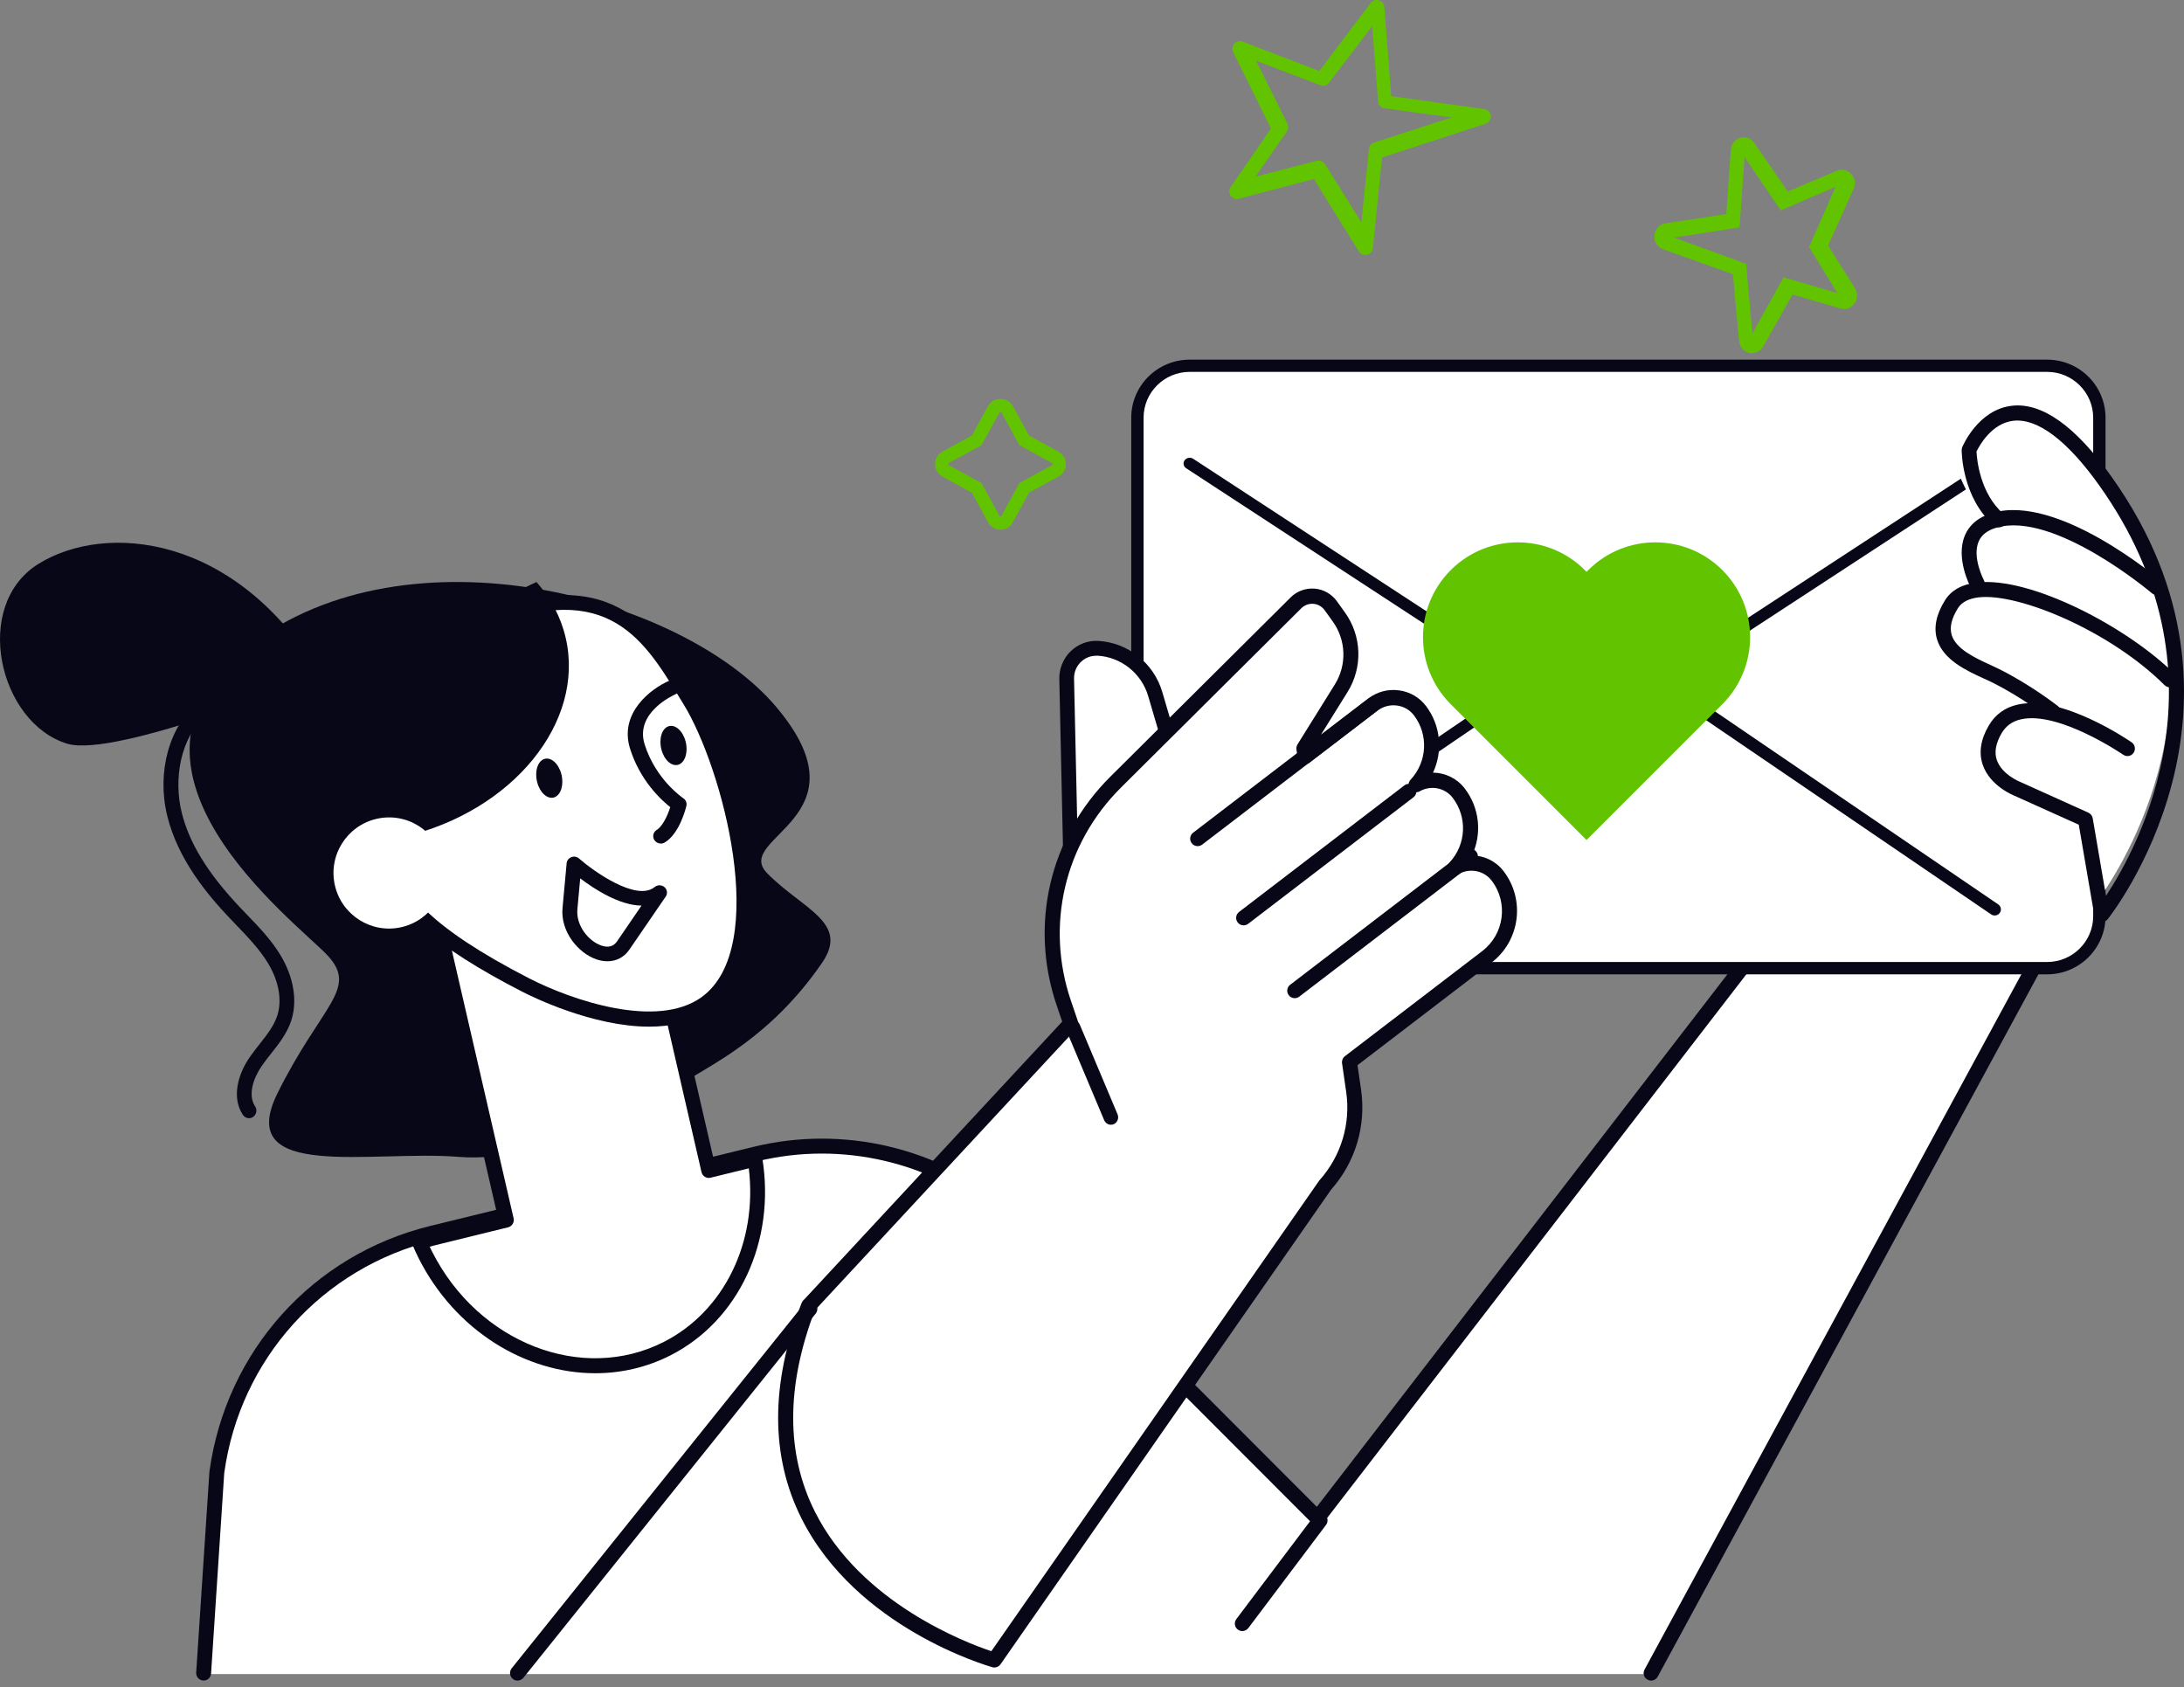
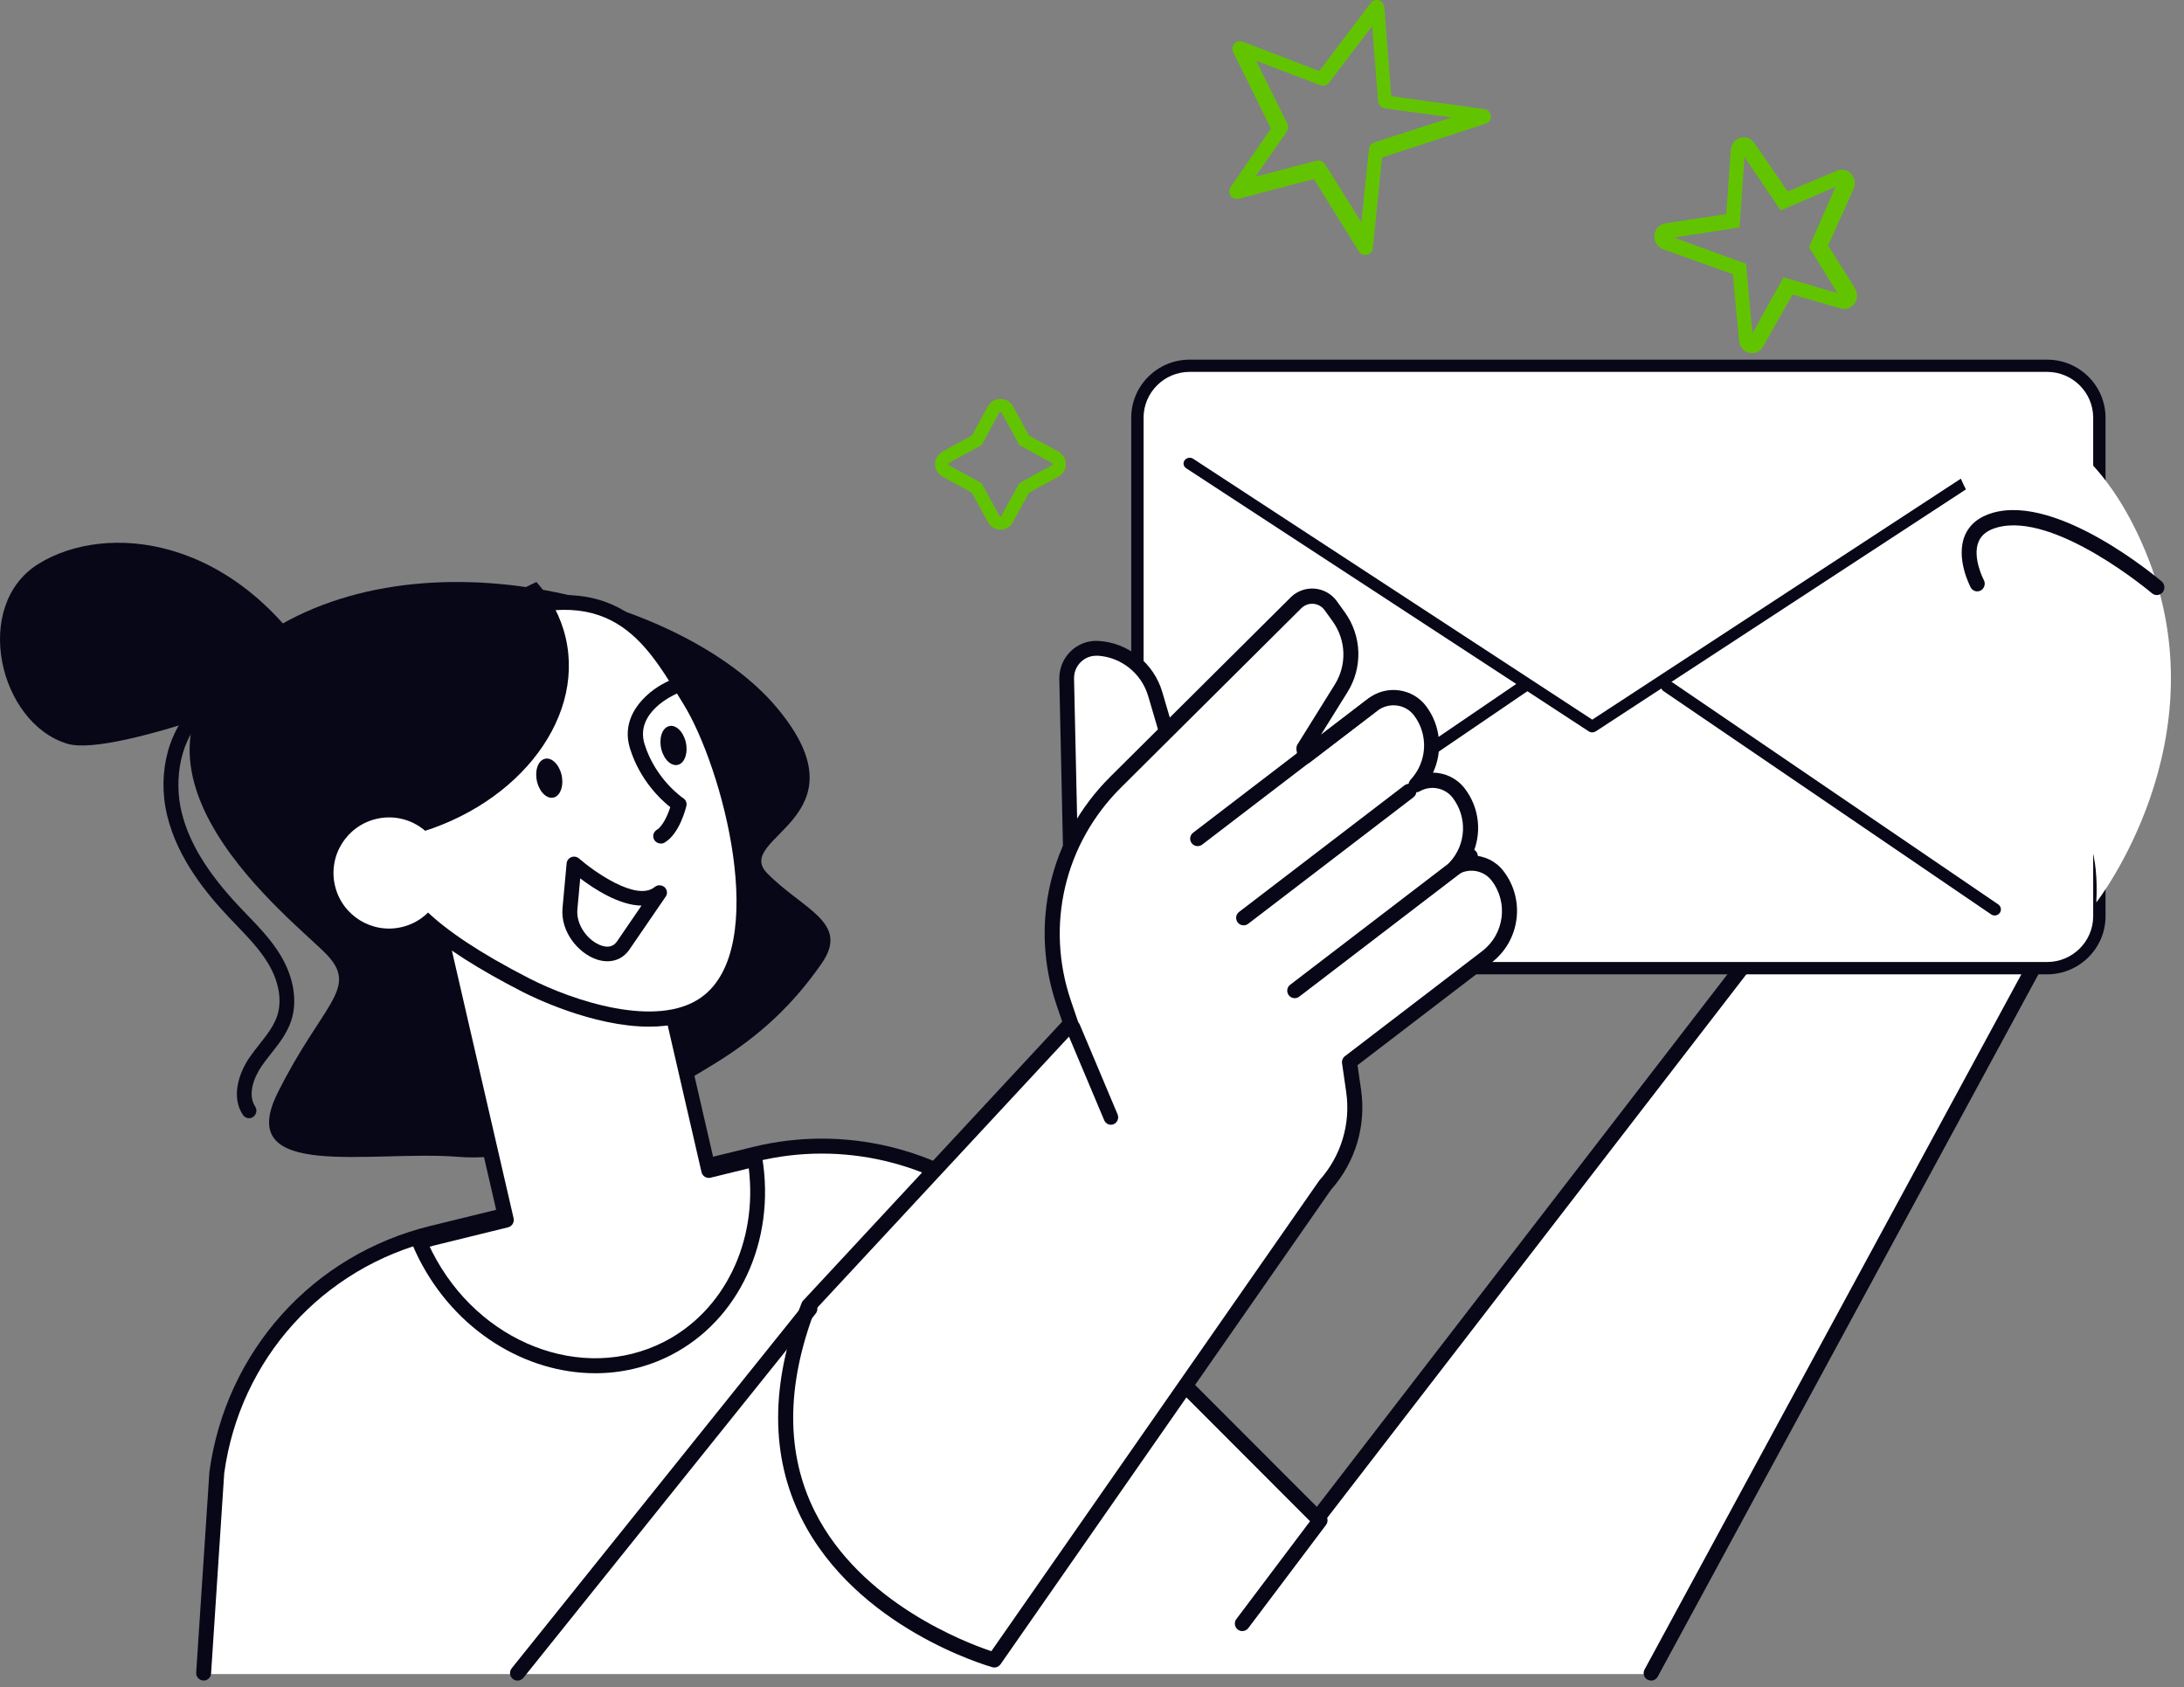
<svg xmlns="http://www.w3.org/2000/svg" width="334px" height="258px" viewBox="0 0 334 258" version="1.1">
  <rect x="0" y="0" width="334" height="258" fill="#808080" stroke="none" />
  <title>Group 2</title>
  <g id="illustration" stroke="none" stroke-width="1" fill="none" fill-rule="evenodd">
    <g id="Artboard" transform="translate(-808, -31)" fill-rule="nonzero">
      <g id="Group-2" transform="translate(808, 31.337)">
        <g id="Group" transform="translate(30.117, 129.969)">
          <path d="M222.479,125.682 L281.883,15.962 L249.387,0.694 L171.411,101.943 L131.851,62.281 L123.538,55.21 C112.981,46.221 98.759,42.858 85.305,46.153 L35.875,58.263 C18.425,62.534 5.36,77.055 2.91,94.894 L0.883,125.694 L222.479,125.694 L222.479,125.682 Z" id="Path" fill="#FFFFFF" />
          <path d="M222.395,126.694 C222.212,126.694 222.029,126.648 221.846,126.556 C221.286,126.259 221.08,125.56 221.389,124.999 L280.147,16.594 L249.618,2.266 L172.284,102.55 C172.078,102.814 171.781,102.974 171.449,102.997 C171.117,103.02 170.797,102.894 170.568,102.665 L131.049,63.094 L122.813,56.096 C112.576,47.403 98.678,44.105 85.627,47.3 L36.248,59.383 C19.171,63.564 6.577,77.537 4.175,94.968 L2.162,125.617 C2.116,126.247 1.59,126.728 0.95,126.682 C0.321,126.637 -0.16,126.098 -0.114,125.468 L1.91,94.739 C4.45,76.277 17.718,61.559 35.711,57.161 L85.09,45.078 C98.85,41.711 113.503,45.181 124.3,54.355 L132.604,61.411 L171.266,100.122 L248.36,0.136 C248.692,-0.288 249.264,-0.425 249.756,-0.196 L282.217,15.037 C282.503,15.174 282.721,15.415 282.824,15.712 C282.927,16.01 282.892,16.342 282.744,16.617 L223.402,126.087 C223.184,126.476 222.795,126.694 222.395,126.694 Z" id="Path" fill="#080717" />
        </g>
        <path d="M208.79,38.663 C208.397,38.663 208.027,38.467 207.808,38.12 L200.932,27.036 L189.446,30.049 C188.984,30.176 188.487,29.992 188.209,29.599 C187.932,29.207 187.932,28.675 188.198,28.283 L194.369,19.334 L188.591,7.626 C188.383,7.199 188.452,6.691 188.776,6.333 C189.099,5.987 189.596,5.86 190.047,6.033 L201.753,10.525 L209.622,0.121 C209.911,-0.26 210.408,-0.421 210.87,-0.294 C211.332,-0.156 211.656,0.248 211.702,0.722 L212.765,14.37 L227.002,16.344 C227.533,16.413 227.949,16.852 227.996,17.383 C228.042,17.914 227.718,18.422 227.198,18.584 L211.355,23.745 L209.946,37.624 C209.899,38.12 209.541,38.524 209.056,38.628 C208.963,38.651 208.883,38.663 208.79,38.663 Z M201.644,24.216 C202.039,24.216 202.411,24.412 202.631,24.758 L208.197,33.663 L209.359,22.43 C209.405,21.981 209.719,21.589 210.149,21.451 L222,17.626 L211.752,16.221 C211.206,16.152 210.799,15.714 210.753,15.172 L209.847,3.663 L203.247,12.315 C202.933,12.73 202.387,12.88 201.899,12.695 L192.093,8.951 L196.892,18.594 C197.077,18.974 197.043,19.412 196.81,19.758 L192,26.681 L201.342,24.251 C201.458,24.228 201.551,24.216 201.644,24.216 Z" id="Shape" fill="#62C400" />
        <path d="M266.106,20.746 L265.915,20.817 C265.226,21.114 264.767,21.781 264.7,22.535 L263.999,32.399 L254.69,33.818 C253.768,33.95 253.08,34.741 253.007,35.672 L253,35.844 C253.001,36.701 253.52,37.5 254.35,37.783 L265.015,41.597 L265.96,51.81 C266.033,52.667 266.629,53.406 267.477,53.605 C267.601,53.64 267.76,53.663 267.933,53.663 L268.108,53.655 C268.744,53.597 269.308,53.228 269.634,52.663 L274.127,44.71 L281.494,46.832 C282.318,47.081 283.2,46.726 283.67,45.997 L283.762,45.837 C284.102,45.186 284.077,44.383 283.689,43.754 L279.578,37.21 L283.477,28.538 C283.801,27.807 283.691,26.951 283.185,26.337 L283.068,26.21 C282.502,25.644 281.676,25.459 280.933,25.772 L273.4,28.945 L268.284,21.521 C267.797,20.816 266.925,20.499 266.106,20.746 Z M266.034,34.437 L266.784,23.663 L272.318,31.837 L280.723,28.233 L276.654,37.447 L281,44.49 L272.76,42.074 L267.991,50.663 L267.023,40.005 L256,35.992 L266.034,34.437 Z" id="Path" fill="#62C400" />
        <g id="Group" transform="translate(173, 54.663)">
          <g>
            <path d="M148.056,85.108 L148.056,8.873 C148.056,4.488 144.478,0.93 140.069,0.93 L74.491,0.93 L8.931,0.93 C4.522,0.93 0.944,4.488 0.944,8.873 L0.944,85.108 C0.944,89.493 4.522,93.052 8.931,93.052 L74.5,93.052 L140.069,93.052 C144.478,93.061 148.056,89.502 148.056,85.108 Z" id="Path" fill="#FFFFFF" />
            <path d="M140.059,94 L8.931,94 C4.003,94 0,90.019 0,85.117 L0,8.883 C0,3.981 4.003,0 8.931,0 L140.069,0 C144.997,0 149,3.981 149,8.883 L149,85.117 C149,90.009 144.988,94 140.059,94 Z M8.931,1.869 C5.051,1.869 1.888,5.014 1.888,8.873 L1.888,85.108 C1.888,88.967 5.051,92.113 8.931,92.113 L140.069,92.113 C143.949,92.113 147.112,88.967 147.112,85.108 L147.112,8.873 C147.112,5.014 143.949,1.869 140.069,1.869 L8.931,1.869 Z" id="Shape" fill="#080717" />
          </g>
          <path d="M70.505,57 C70.317,57 70.129,56.947 69.969,56.841 L8.404,16.607 C7.981,16.333 7.869,15.777 8.169,15.38 C8.47,14.983 9.052,14.877 9.475,15.159 L70.505,55.049 L131.525,15.159 C131.948,14.877 132.54,14.983 132.831,15.38 C133.131,15.777 133.019,16.333 132.596,16.607 L71.031,56.85 C70.871,56.947 70.683,57 70.505,57 Z" id="Path" fill="#080717" />
          <path d="M132.051,85 C131.861,85 131.671,84.944 131.51,84.832 L81.408,50.696 C80.981,50.398 80.867,49.82 81.171,49.401 C81.465,48.982 82.063,48.87 82.49,49.168 L132.592,83.304 C133.019,83.602 133.133,84.18 132.829,84.599 C132.649,84.86 132.354,85 132.051,85 Z" id="Path" fill="#080717" />
          <path d="M9.947,85 C9.643,85 9.348,84.86 9.167,84.598 C8.872,84.178 8.977,83.589 9.405,83.3 L59.511,49.164 C59.939,48.875 60.538,48.977 60.833,49.398 C61.128,49.818 61.023,50.407 60.595,50.696 L10.489,84.832 C10.328,84.944 10.137,85 9.947,85 Z" id="Path" fill="#080717" />
        </g>
        <g id="Group" transform="translate(119.589, 89.935)">
          <g transform="translate(42.411, 7.728)">
            <path d="M1.827,37.86 L1.128,5.825 C1.072,3.168 3.257,1.013 5.883,1.15 L5.883,1.15 C9.984,1.366 13.499,4.183 14.671,8.163 L17.87,19.066 L1.827,37.86 Z" id="Path" fill="#FFFFFF" />
            <path d="M1.827,39 C1.703,39 1.567,38.977 1.443,38.932 C1.004,38.772 0.711,38.35 0.7,37.882 L0.001,5.848 C-0.032,4.263 0.587,2.723 1.714,1.617 C2.841,0.511 4.384,-0.082 5.939,0.009 C10.502,0.26 14.445,3.396 15.752,7.832 L18.952,18.735 C19.065,19.111 18.975,19.51 18.727,19.807 L2.683,38.601 C2.469,38.852 2.153,39 1.827,39 Z M5.635,2.279 C4.745,2.279 3.922,2.621 3.28,3.248 C2.593,3.921 2.232,4.822 2.255,5.791 L2.897,34.86 L16.631,18.78 L13.6,8.471 C12.575,4.959 9.443,2.472 5.826,2.267 C5.759,2.279 5.702,2.279 5.635,2.279 Z" id="Shape" fill="#080717" />
          </g>
          <g transform="translate(-0.589, -0.272)">
            <g>
              <path d="M51.612,29.595 L79.197,2.166 C80.726,0.643 83.253,0.861 84.505,2.601 L85.735,4.307 C88.067,7.546 88.205,11.862 86.091,15.251 L80.392,24.398 L80.576,25.668 L90.939,17.735 C93.191,16.006 96.454,16.418 98.155,18.697 C100.751,22.165 100.406,26.916 97.534,29.984 C99.694,28.748 102.474,29.24 104.037,31.266 C106.714,34.735 106.381,39.543 103.497,42.645 C105.657,41.409 108.437,41.901 110,43.928 C112.987,47.797 112.252,53.361 108.368,56.337 L87.366,72.41 L87.998,76.794 C88.756,82.015 87.159,87.292 83.644,91.23 L33.057,163.832 C33.057,163.832 -11.417,151.274 4.633,109.684 C4.679,109.558 4.817,109.489 4.909,109.386 L44.742,66.491 L43.673,63.355 C39.652,51.529 42.719,38.433 51.612,29.595 Z" id="Path" fill="#FFFFFF" />
              <path d="M33.069,165 C32.965,165 32.862,164.989 32.758,164.954 C31.908,164.714 11.963,158.921 3.576,142.207 C-1.192,132.706 -1.192,121.636 3.576,109.295 C3.714,108.94 3.955,108.734 4.07,108.631 L43.443,66.228 L42.593,63.732 C38.388,51.38 41.536,37.986 50.796,28.782 L78.382,1.353 C79.347,0.391 80.68,-0.089 82.047,0.014 C83.402,0.128 84.643,0.827 85.436,1.925 L86.665,3.631 C89.273,7.26 89.434,12.057 87.068,15.846 L83.012,22.36 L90.25,16.819 C91.594,15.789 93.272,15.342 94.961,15.571 C96.626,15.8 98.097,16.659 99.097,17.987 C101.349,20.986 101.67,24.901 100.154,28.153 C101.992,28.175 103.796,29.011 104.979,30.545 C107.311,33.567 107.656,37.517 106.117,40.814 C107.955,40.837 109.759,41.672 110.93,43.206 C114.297,47.579 113.47,53.864 109.081,57.219 L88.607,72.891 L89.147,76.623 C89.951,82.163 88.285,87.739 84.563,91.928 L34.011,164.508 C33.792,164.817 33.436,165 33.069,165 Z M5.644,110.302 C1.198,121.933 1.186,132.328 5.621,141.166 C12.641,155.178 28.864,161.257 32.609,162.504 L82.713,90.589 C82.736,90.555 82.771,90.52 82.794,90.486 C86.091,86.788 87.585,81.866 86.872,76.978 L86.24,72.593 C86.183,72.181 86.344,71.769 86.677,71.517 L107.679,55.444 C111.057,52.857 111.7,48.015 109.104,44.649 C107.932,43.126 105.772,42.703 104.083,43.664 C103.589,43.951 102.968,43.825 102.612,43.39 C102.256,42.943 102.279,42.313 102.67,41.901 C105.243,39.142 105.439,34.975 103.152,31.988 C101.98,30.465 99.82,30.041 98.132,31.003 C97.638,31.289 97.017,31.163 96.661,30.728 C96.305,30.282 96.328,29.652 96.718,29.24 C99.258,26.515 99.487,22.383 97.258,19.418 C96.626,18.582 95.707,18.033 94.65,17.895 C93.582,17.746 92.513,18.033 91.652,18.685 L81.288,26.618 C80.967,26.87 80.53,26.928 80.151,26.767 C79.772,26.618 79.508,26.275 79.45,25.874 L79.266,24.604 C79.232,24.34 79.289,24.066 79.427,23.837 L85.126,14.69 C86.999,11.691 86.872,7.89 84.804,5.016 L83.575,3.311 C83.173,2.75 82.552,2.395 81.863,2.338 C81.174,2.28 80.507,2.532 80.013,3.013 L52.428,30.442 L51.612,29.629 L52.428,30.442 C43.788,39.028 40.858,51.518 44.776,63.034 L45.845,66.171 C45.982,66.571 45.89,67.006 45.603,67.316 L5.77,110.211 C5.724,110.234 5.679,110.268 5.644,110.302 Z" id="Shape" fill="#080717" />
            </g>
            <path d="M71.19,51.506 C70.845,51.506 70.5,51.357 70.282,51.06 C69.891,50.556 69.995,49.835 70.489,49.457 L95.765,30.11 C96.27,29.721 96.994,29.812 97.373,30.316 C97.764,30.82 97.661,31.541 97.166,31.919 L71.89,51.266 C71.672,51.426 71.431,51.506 71.19,51.506 Z" id="Path" fill="#080717" />
            <path d="M64.158,39.394 C63.814,39.394 63.469,39.245 63.251,38.948 C62.86,38.444 62.963,37.723 63.457,37.345 L90.319,16.785 C90.824,16.396 91.548,16.499 91.927,16.991 C92.318,17.495 92.215,18.216 91.721,18.594 L64.859,39.154 C64.652,39.314 64.399,39.394 64.158,39.394 Z" id="Path" fill="#080717" />
            <path d="M79.002,62.645 C78.657,62.645 78.313,62.496 78.095,62.198 C77.704,61.695 77.807,60.973 78.301,60.596 L105.163,40.035 C105.668,39.646 106.392,39.749 106.771,40.241 C107.162,40.745 107.059,41.466 106.565,41.844 L79.703,62.404 C79.485,62.576 79.243,62.645 79.002,62.645 Z" id="Path" fill="#080717" />
          </g>
        </g>
        <g id="Group" transform="translate(-0, 82.468)">
          <path d="M109.458,79.746 C99.943,85.594 83.395,95.211 70.152,94.108 C56.909,93.016 35.695,97.945 42.442,84.365 C49.19,70.785 54.873,68.418 50.059,63.271 C45.233,58.123 13.829,34.628 38.108,15.923 C62.376,-2.781 104.437,8.329 118.755,25.356 C133.073,42.383 111.905,45.221 117.337,50.747 C122.769,56.274 129.986,58.25 125.697,64.466 C121.397,70.693 116.285,75.541 109.458,79.746 Z" id="Path" fill="#080717" />
          <g transform="translate(63, 49.195)">
            <path d="M52.448,45.268 C52.357,45.291 52.277,45.302 52.186,45.325 L45.365,46.998 L34.791,1.132 L3.753,8.352 L14.407,54.597 L2.932,57.416 C2.316,57.565 1.723,57.76 1.129,57.932 C1.415,58.608 1.723,59.284 2.053,59.949 C9.422,74.504 25.973,80.9 39.034,74.229 C49.346,68.957 54.387,57.153 52.448,45.268 Z" id="Path" fill="#FFFFFF" />
            <path d="M28.038,78 C17.361,78 6.639,71.49 1.05,60.465 C0.696,59.777 0.388,59.078 0.091,58.379 C-0.034,58.081 -0.034,57.737 0.114,57.439 C0.251,57.141 0.513,56.923 0.821,56.832 L1.312,56.683 C1.757,56.545 2.213,56.408 2.669,56.305 L13.049,53.76 L2.647,8.616 C2.578,8.318 2.635,8.009 2.795,7.756 C2.955,7.493 3.205,7.309 3.502,7.252 L34.54,0.032 C35.156,-0.117 35.772,0.272 35.909,0.891 L46.22,45.623 L52.106,44.179 C52.414,44.11 52.779,44.156 53.041,44.328 C53.304,44.5 53.52,44.775 53.578,45.084 C55.642,57.795 50.007,69.909 39.57,75.249 C35.897,77.118 31.973,78 28.038,78 Z M2.715,58.654 C2.829,58.906 2.955,59.17 3.091,59.422 C10.164,73.393 26.065,79.57 38.543,73.198 C47.76,68.487 52.882,57.932 51.513,46.666 L45.661,48.099 C45.365,48.179 45.057,48.122 44.794,47.961 C44.532,47.801 44.349,47.537 44.281,47.239 L33.969,2.484 L5.145,9.189 L15.548,54.31 C15.684,54.918 15.308,55.537 14.703,55.686 L3.228,58.505 C3.046,58.562 2.875,58.608 2.715,58.654 Z" id="Shape" fill="#080717" />
          </g>
          <path d="M49,20.382 C49,20.382 17.792,33.21 10.27,30.922 C-0.159,27.752 -4.359,9.785 5.886,3.423 C16.131,-2.94 36.055,-1.166 49,20.382 Z" id="Path" fill="#080717" />
          <g transform="translate(59, 8.195)">
            <path d="M21.463,59.666 C27.612,62.816 41.352,67.869 48.921,62.446 C60.692,54.012 52.253,25.341 46.471,16.018 C40.688,6.696 34.665,-5.061 12.588,4.965 C-9.488,14.991 7.562,21.741 7.562,21.741 C7.562,21.741 10.046,29.898 7.39,32.863 C4.733,35.829 -11.286,42.89 21.463,59.666 Z" id="Path" fill="#FFFFFF" />
            <path d="M40.276,66 C31.631,66 22.333,61.408 20.947,60.693 L20.947,60.693 C7.447,53.781 0.611,47.724 0.039,42.197 C-0.408,37.825 3.13,34.952 5.249,33.244 C5.81,32.794 6.291,32.39 6.554,32.102 C8.077,30.394 7.447,25.572 6.623,22.595 C4.997,21.845 0.245,19.295 0.142,15.199 C0.05,11.322 3.966,7.63 12.119,3.927 C34.196,-6.1 41.146,5.184 46.723,14.253 L47.444,15.418 C53.616,25.364 62.021,54.497 49.585,63.404 C46.929,65.296 43.654,66 40.276,66 Z M21.978,58.639 C28.539,61.996 41.455,66.381 48.257,61.512 C58.895,53.897 51.475,26.264 45.497,16.63 L44.776,15.453 C39.142,6.292 33.303,-3.192 13.058,6.015 C4.184,10.042 2.374,13.203 2.42,15.13 C2.5,18.407 7.928,20.645 7.985,20.668 C8.306,20.795 8.558,21.072 8.661,21.406 C8.936,22.306 11.26,30.279 8.249,33.648 C7.871,34.075 7.321,34.525 6.68,35.044 C4.699,36.648 1.997,38.84 2.317,41.967 C2.638,45.14 6.325,50.62 21.978,58.639 L21.978,58.639 Z" id="Shape" fill="#080717" />
          </g>
          <path d="M101.065,46.195 C100.679,46.195 100.294,46.002 100.072,45.662 C99.733,45.129 99.896,44.437 100.446,44.097 C101.333,43.553 102.104,41.897 102.502,40.627 C101.088,39.504 97.852,36.522 96.345,31.645 C94.663,26.225 99.534,22.505 102.35,21.292 C102.934,21.042 103.635,21.292 103.892,21.87 C104.149,22.437 103.892,23.117 103.296,23.367 C103.016,23.492 97.069,26.157 98.576,30.999 C100.259,36.408 104.441,39.232 104.488,39.255 C104.885,39.516 105.084,39.992 104.967,40.446 C104.862,40.877 103.915,44.664 101.672,46.025 C101.485,46.138 101.275,46.195 101.065,46.195 Z" id="Path" fill="#080717" />
          <path d="M92.888,64.195 C92.34,64.195 91.77,64.095 91.187,63.894 C88.447,62.946 85.696,59.688 86.027,56.062 L86.655,49.211 C86.689,48.787 86.975,48.43 87.374,48.274 C87.774,48.118 88.231,48.196 88.562,48.486 C90.674,50.349 97.318,55.136 100.126,52.837 C100.56,52.48 101.199,52.491 101.622,52.86 C102.044,53.228 102.124,53.853 101.804,54.31 L96.245,62.421 C95.446,63.582 94.258,64.195 92.888,64.195 Z M88.733,51.521 L88.299,56.251 C88.071,58.728 90,61.116 91.952,61.785 C93.014,62.153 93.813,61.941 94.35,61.172 L98.106,55.682 C94.738,55.649 90.925,53.183 88.733,51.521 Z" id="Shape" fill="#080717" />
          <path d="M85.843,35.554 C85.414,33.935 84.241,32.915 83.225,33.263 C82.209,33.611 81.728,35.218 82.157,36.837 C82.586,38.456 83.759,39.475 84.775,39.127 C85.791,38.767 86.272,37.161 85.843,35.554 Z" id="Path" fill="#080717" />
          <path d="M104.843,30.554 C104.414,28.935 103.241,27.915 102.225,28.263 C101.209,28.611 100.728,30.218 101.157,31.837 C101.586,33.456 102.759,34.475 103.775,34.127 C104.791,33.767 105.272,32.172 104.843,30.554 Z" id="Path" fill="#080717" />
          <path d="M51.469,44.667 C51.584,45.189 51.734,45.687 51.896,46.186 C55.069,46.255 58.358,45.942 61.681,45.177 C78.379,41.294 89.503,27.674 86.515,14.75 C85.765,11.516 84.218,8.641 82.037,6.195 C61.22,15.851 48.33,31.07 51.469,44.667 Z" id="Path" fill="#080717" />
          <path d="M67.779,48.781 C68.838,53.354 65.987,57.915 61.414,58.974 C56.841,60.033 52.28,57.182 51.221,52.609 C50.162,48.036 53.013,43.475 57.586,42.416 C62.159,41.357 66.72,44.208 67.779,48.781 Z" id="Path" fill="#FFFFFF" />
          <path d="M38.078,88.195 C37.715,88.195 37.352,88.011 37.136,87.678 C35.344,84.942 36.478,81.356 38.157,78.908 C38.645,78.196 39.178,77.518 39.7,76.863 C40.811,75.449 41.866,74.116 42.388,72.552 C43.171,70.196 42.66,67.254 40.982,64.484 C39.7,62.369 37.987,60.588 36.172,58.691 C35.797,58.3 35.423,57.91 35.049,57.519 C31.77,54.048 27.21,48.657 25.577,41.957 C23.932,35.233 25.883,28.199 30.443,24.452 C30.931,24.05 31.646,24.13 32.043,24.624 C32.44,25.118 32.36,25.843 31.872,26.245 C27.392,29.934 26.586,36.52 27.777,41.405 C28.923,46.094 31.748,50.703 36.682,55.933 C37.045,56.323 37.42,56.703 37.794,57.094 C39.62,58.99 41.503,60.944 42.91,63.289 C44.929,66.645 45.519,70.288 44.532,73.288 C43.886,75.23 42.66,76.794 41.469,78.299 C40.947,78.954 40.46,79.575 40.017,80.219 C38.769,82.046 37.851,84.621 39.019,86.402 C39.371,86.931 39.223,87.643 38.701,88 C38.509,88.138 38.293,88.195 38.078,88.195 Z" id="Path" fill="#080717" />
        </g>
        <g id="Group" transform="translate(296.02, 61.681)">
          <path d="M24.57,75.982 C24.57,75.982 44.061,51.123 32.094,22.325 C22.504,-0.759 6.094,-1.259 3.07,6.435 C1.859,9.508 7.283,17.283 7.283,17.283 C7.283,17.283 3.717,19.468 5.252,23.509 C6.936,27.948 2.228,28.688 0.647,31.454 C-1.026,34.379 0.612,38.17 3.751,38.989 C6.89,39.809 15.522,44.453 15.522,44.453 C15.522,44.453 10.075,46.695 7.213,49.507 C5.252,51.43 7.814,57.144 12.672,58.579 C17.53,60.013 25.343,60.969 24.57,75.982 Z" id="Path" fill="#FFFFFF" />
          <g transform="translate(3.98, 15.982)" id="Path">
            <path d="M29.841,11.823 C29.841,11.823 14.58,-1.173 5.065,1.546 C-1.761,3.5 2.376,11.258 2.376,11.258 L29.841,11.823 Z" fill="#FFFFFF" />
            <path d="M29.841,13 C29.577,13 29.324,12.906 29.106,12.729 C28.957,12.6 14.201,0.157 5.375,2.676 C3.927,3.088 3.019,3.794 2.583,4.842 C1.583,7.243 3.364,10.669 3.387,10.693 C3.686,11.27 3.479,11.976 2.927,12.294 C2.364,12.6 1.675,12.4 1.376,11.823 C1.284,11.646 -0.945,7.385 0.468,3.936 C1.181,2.217 2.629,1.028 4.766,0.416 C14.741,-2.445 29.945,10.375 30.588,10.916 C31.071,11.328 31.14,12.07 30.738,12.576 C30.497,12.847 30.175,13 29.841,13 Z" fill="#080717" />
          </g>
          <g transform="translate(-0.02, 26.982)" id="Path">
-             <path d="M35.83,14.954 C26.845,5.999 6.541,-3.287 2.408,3.423 C-1.794,10.225 5.647,12.584 9.107,14.29 C13.855,16.637 17.953,19.843 17.953,19.843 L35.83,14.954 Z" fill="#FFFFFF" />
-             <path d="M17.953,21 C17.697,21 17.442,20.92 17.233,20.748 C17.198,20.714 13.158,17.576 8.584,15.32 C8.224,15.137 7.818,14.954 7.377,14.759 C4.765,13.568 1.201,11.931 0.237,8.793 C-0.308,7.007 0.087,5.003 1.422,2.839 C2.385,1.27 4.045,0.343 6.344,0.079 C14.516,-0.871 29.353,6.881 36.666,14.164 C37.119,14.61 37.107,15.343 36.655,15.778 C36.202,16.225 35.459,16.214 35.018,15.767 C26.706,7.477 12.682,1.648 6.622,2.347 C5.067,2.53 3.987,3.091 3.418,4.018 C2.432,5.622 2.118,6.961 2.478,8.118 C3.14,10.282 6.17,11.668 8.375,12.675 C8.828,12.881 9.258,13.076 9.641,13.271 C14.435,15.641 18.521,18.824 18.684,18.95 C19.183,19.34 19.264,20.061 18.87,20.553 C18.638,20.851 18.289,21 17.953,21 Z" fill="#080717" />
-           </g>
-           <path d="M25.402,78.982 C25.3,78.982 25.21,78.971 25.108,78.948 C24.677,78.833 24.36,78.476 24.28,78.039 L21.889,64.1 L12.073,59.68 C11.982,59.645 8.333,58.218 7.211,54.961 C6.565,53.096 6.871,51.059 8.129,48.93 C9.115,47.238 10.611,46.167 12.549,45.73 C19.304,44.21 29.539,51.197 29.97,51.496 C30.492,51.853 30.628,52.567 30.276,53.096 C29.925,53.626 29.222,53.764 28.701,53.407 C28.599,53.338 18.828,46.662 13.036,47.986 C11.71,48.285 10.747,48.987 10.078,50.127 C9.194,51.646 8.945,53.016 9.353,54.201 C10.124,56.446 12.912,57.551 12.946,57.562 L23.362,62.258 C23.702,62.419 23.952,62.73 24.02,63.11 L26.048,74.977 C31.058,67.415 45.498,40.965 25.017,12.212 C20.109,5.318 15.553,1.911 11.88,2.325 C8.537,2.717 6.678,6.147 6.247,7.033 C6.304,8.207 6.769,13.467 10.407,16.598 C10.883,17.012 10.94,17.737 10.543,18.221 C10.135,18.704 9.421,18.762 8.945,18.359 C4.037,14.135 3.98,7.102 3.98,6.803 C3.98,6.653 4.014,6.492 4.071,6.354 C4.173,6.124 6.508,0.633 11.642,0.035 C16.255,-0.506 21.379,3.143 26.876,10.854 C52.072,46.213 26.547,78.257 26.286,78.58 C26.06,78.833 25.742,78.982 25.402,78.982 Z" id="Path" fill="#080717" />
+             </g>
        </g>
-         <path d="M263.138,107.615 L263.401,107.352 C269.06,101.692 269.06,92.505 263.401,86.845 L263.401,86.845 C257.742,81.186 248.554,81.186 242.895,86.845 L242.632,87.109 L242.368,86.845 C236.709,81.186 227.521,81.186 221.862,86.845 L221.862,86.845 C216.203,92.505 216.203,101.692 221.862,107.352 L222.125,107.615 L242.632,128.121 L263.138,107.615 Z" id="Path" fill="#62C400" />
        <path d="M153.006,79.663 C152.576,79.663 152.193,79.43 151.985,79.057 L149.373,74.281 L144.603,71.659 C144.232,71.449 144,71.065 144,70.634 C144,70.203 144.232,69.818 144.603,69.609 L149.373,66.999 L151.985,62.222 C152.391,61.477 153.609,61.477 154.015,62.222 L156.627,66.999 L161.397,69.609 C161.768,69.818 162,70.203 162,70.634 C162,71.065 161.768,71.449 161.397,71.659 L156.627,74.281 L154.015,79.057 C153.83,79.442 153.435,79.663 153.006,79.663 Z" id="Shape" stroke="#62C400" stroke-width="2" />
        <g id="Group" transform="translate(78.619, 198.58)">
          <path d="M45.381,1.083 L1.381,57.083 L45.381,1.083 Z" id="Path" fill="#FFFFFF" />
          <path d="M0.527,58.083 C0.274,58.083 0.021,58.003 -0.187,57.83 C-0.682,57.428 -0.763,56.715 -0.371,56.21 L44.325,0.514 C44.728,0.02 45.442,-0.06 45.949,0.33 C46.444,0.733 46.525,1.445 46.133,1.951 L1.437,57.646 C1.195,57.934 0.861,58.083 0.527,58.083 Z" id="Path" fill="#080717" />
        </g>
        <path d="M189.988,249.095 C189.748,249.095 189.507,249.015 189.301,248.866 C188.797,248.488 188.694,247.766 189.072,247.262 L200.963,231.476 C201.341,230.972 202.063,230.869 202.567,231.247 C203.071,231.625 203.174,232.347 202.796,232.851 L190.905,248.637 C190.676,248.935 190.332,249.095 189.988,249.095 Z" id="Path" fill="#080717" />
        <g id="Group" transform="translate(163.063, 155.347)">
          <path d="M6.937,15.316 L0.937,1.316 L6.937,15.316 Z" id="Path" fill="#FFFFFF" />
          <path d="M6.825,16.316 C6.392,16.316 5.993,16.053 5.805,15.63 L0.029,1.92 C-0.214,1.337 0.04,0.663 0.606,0.411 C1.171,0.16 1.825,0.423 2.069,1.006 L7.845,14.715 C8.089,15.298 7.834,15.973 7.268,16.224 C7.113,16.281 6.969,16.316 6.825,16.316 Z" id="Path" fill="#080717" />
        </g>
      </g>
    </g>
  </g>
</svg>